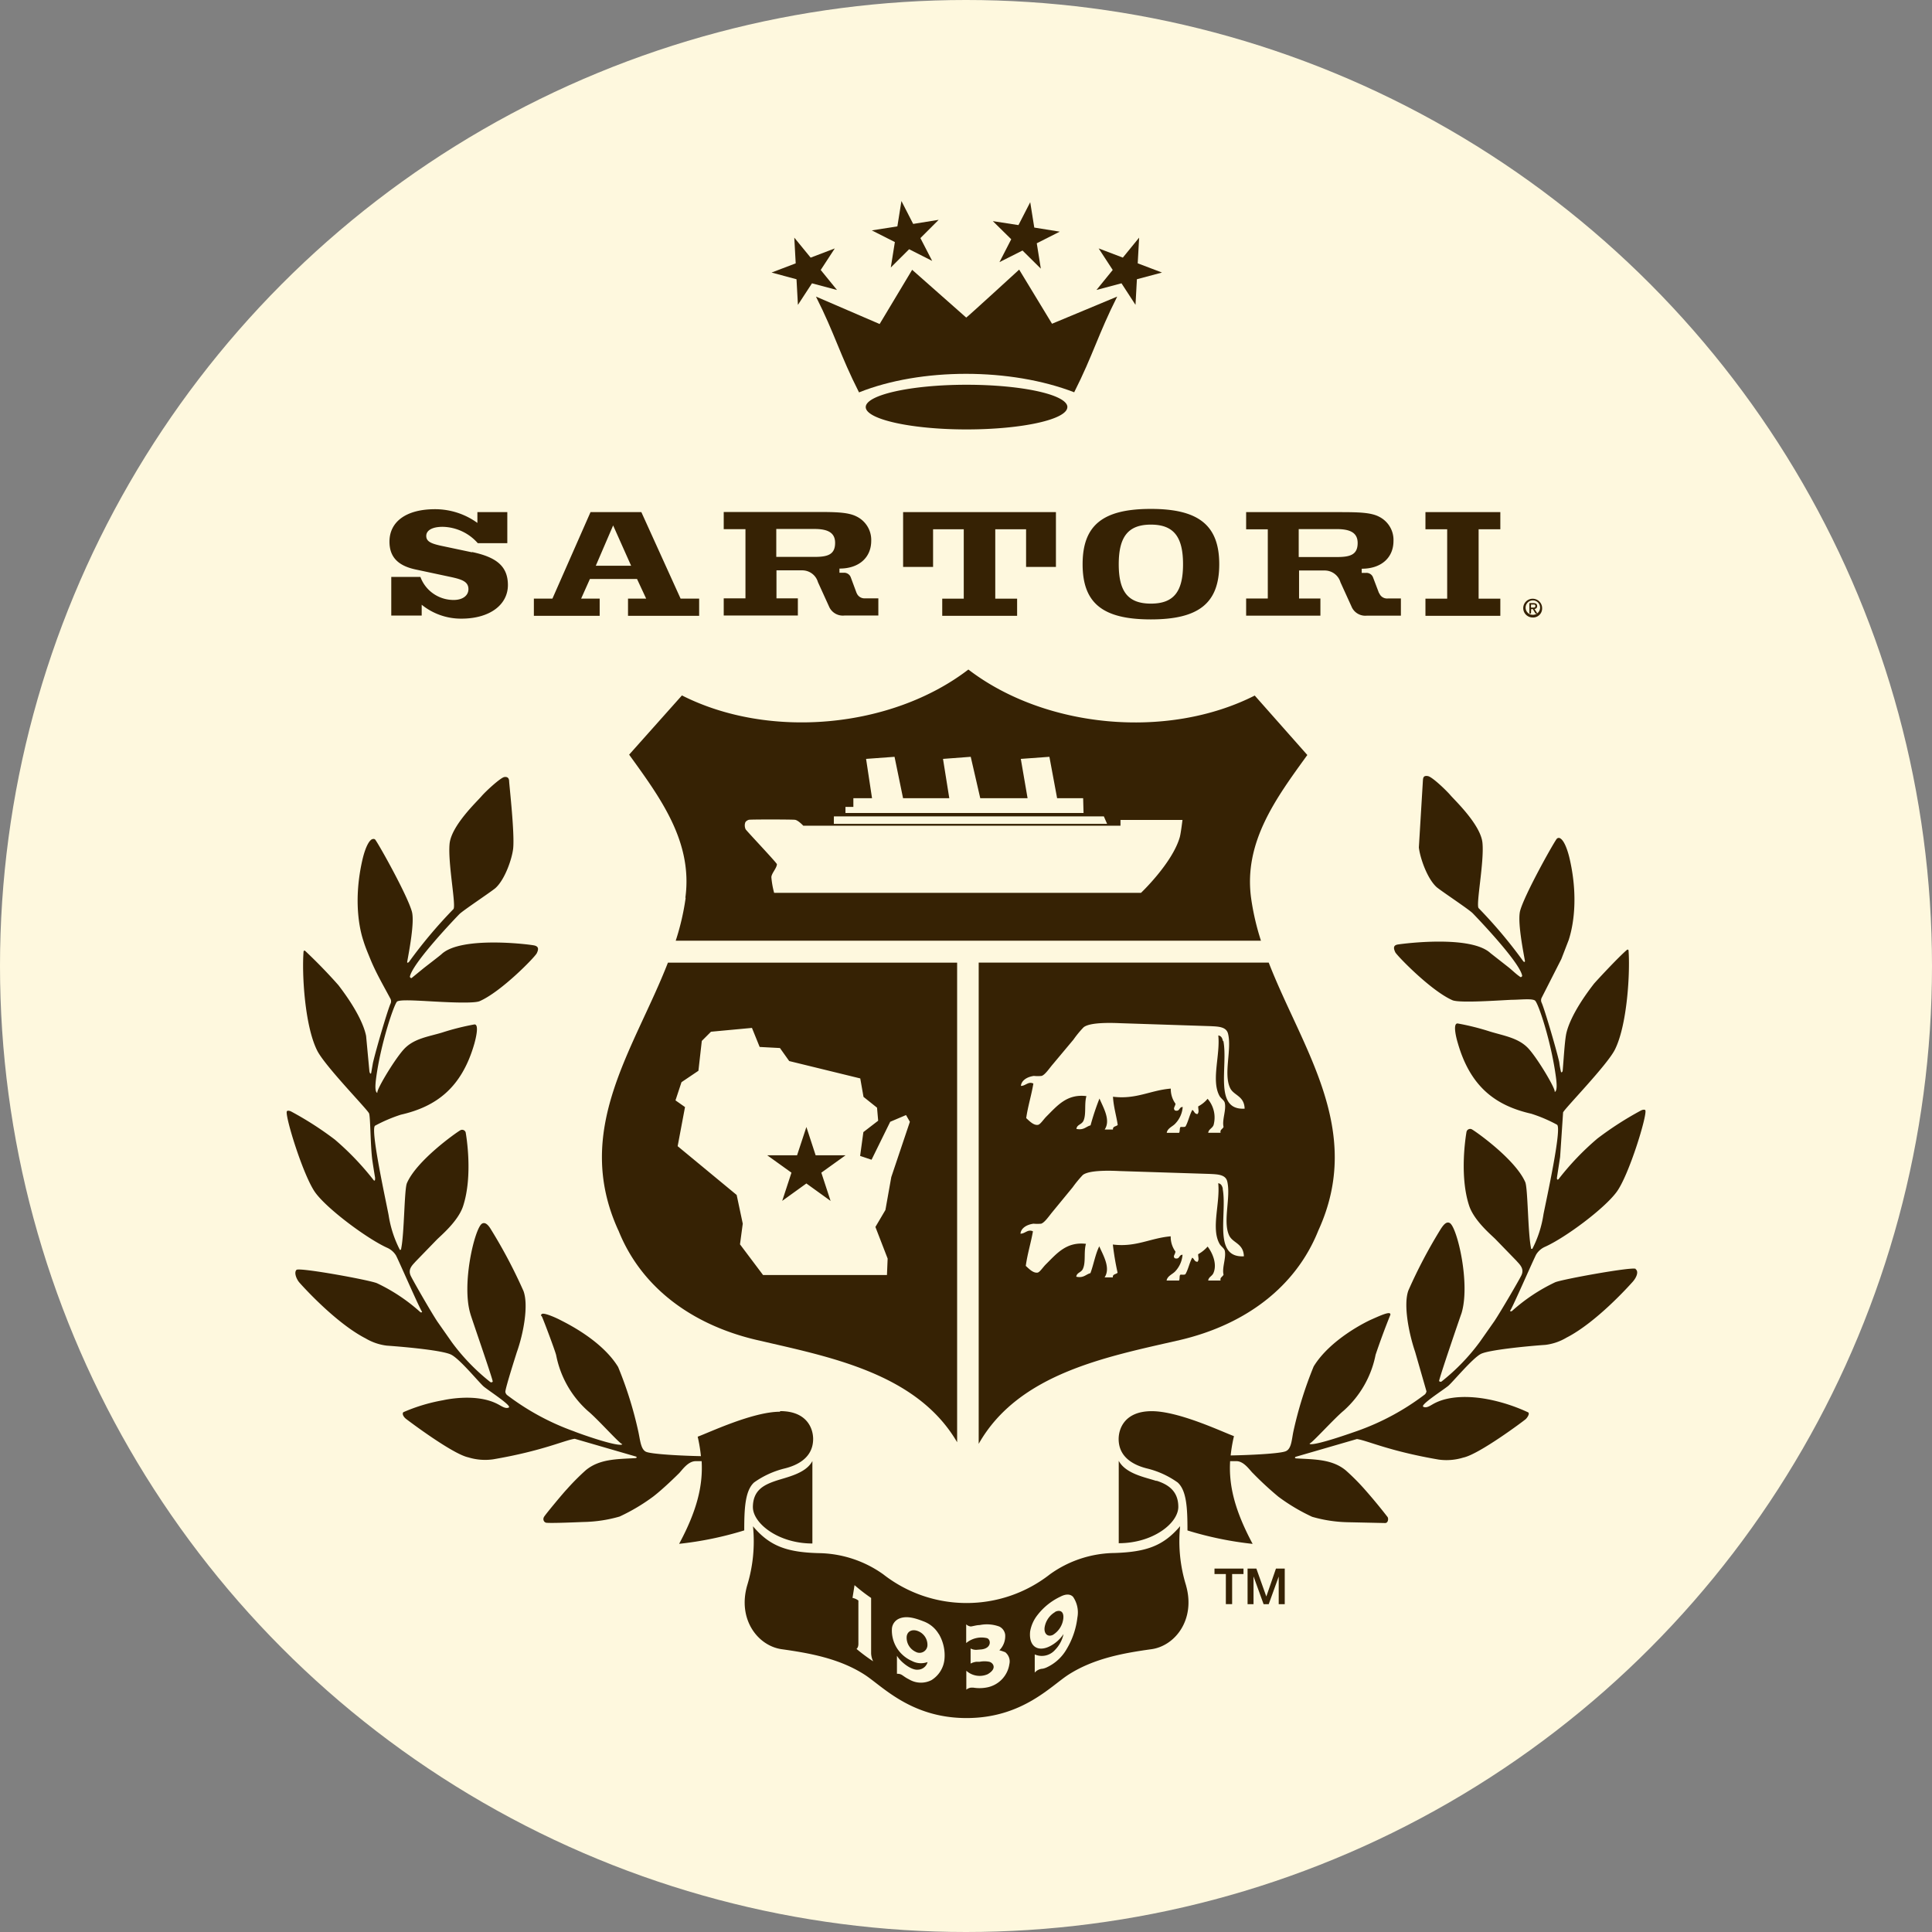
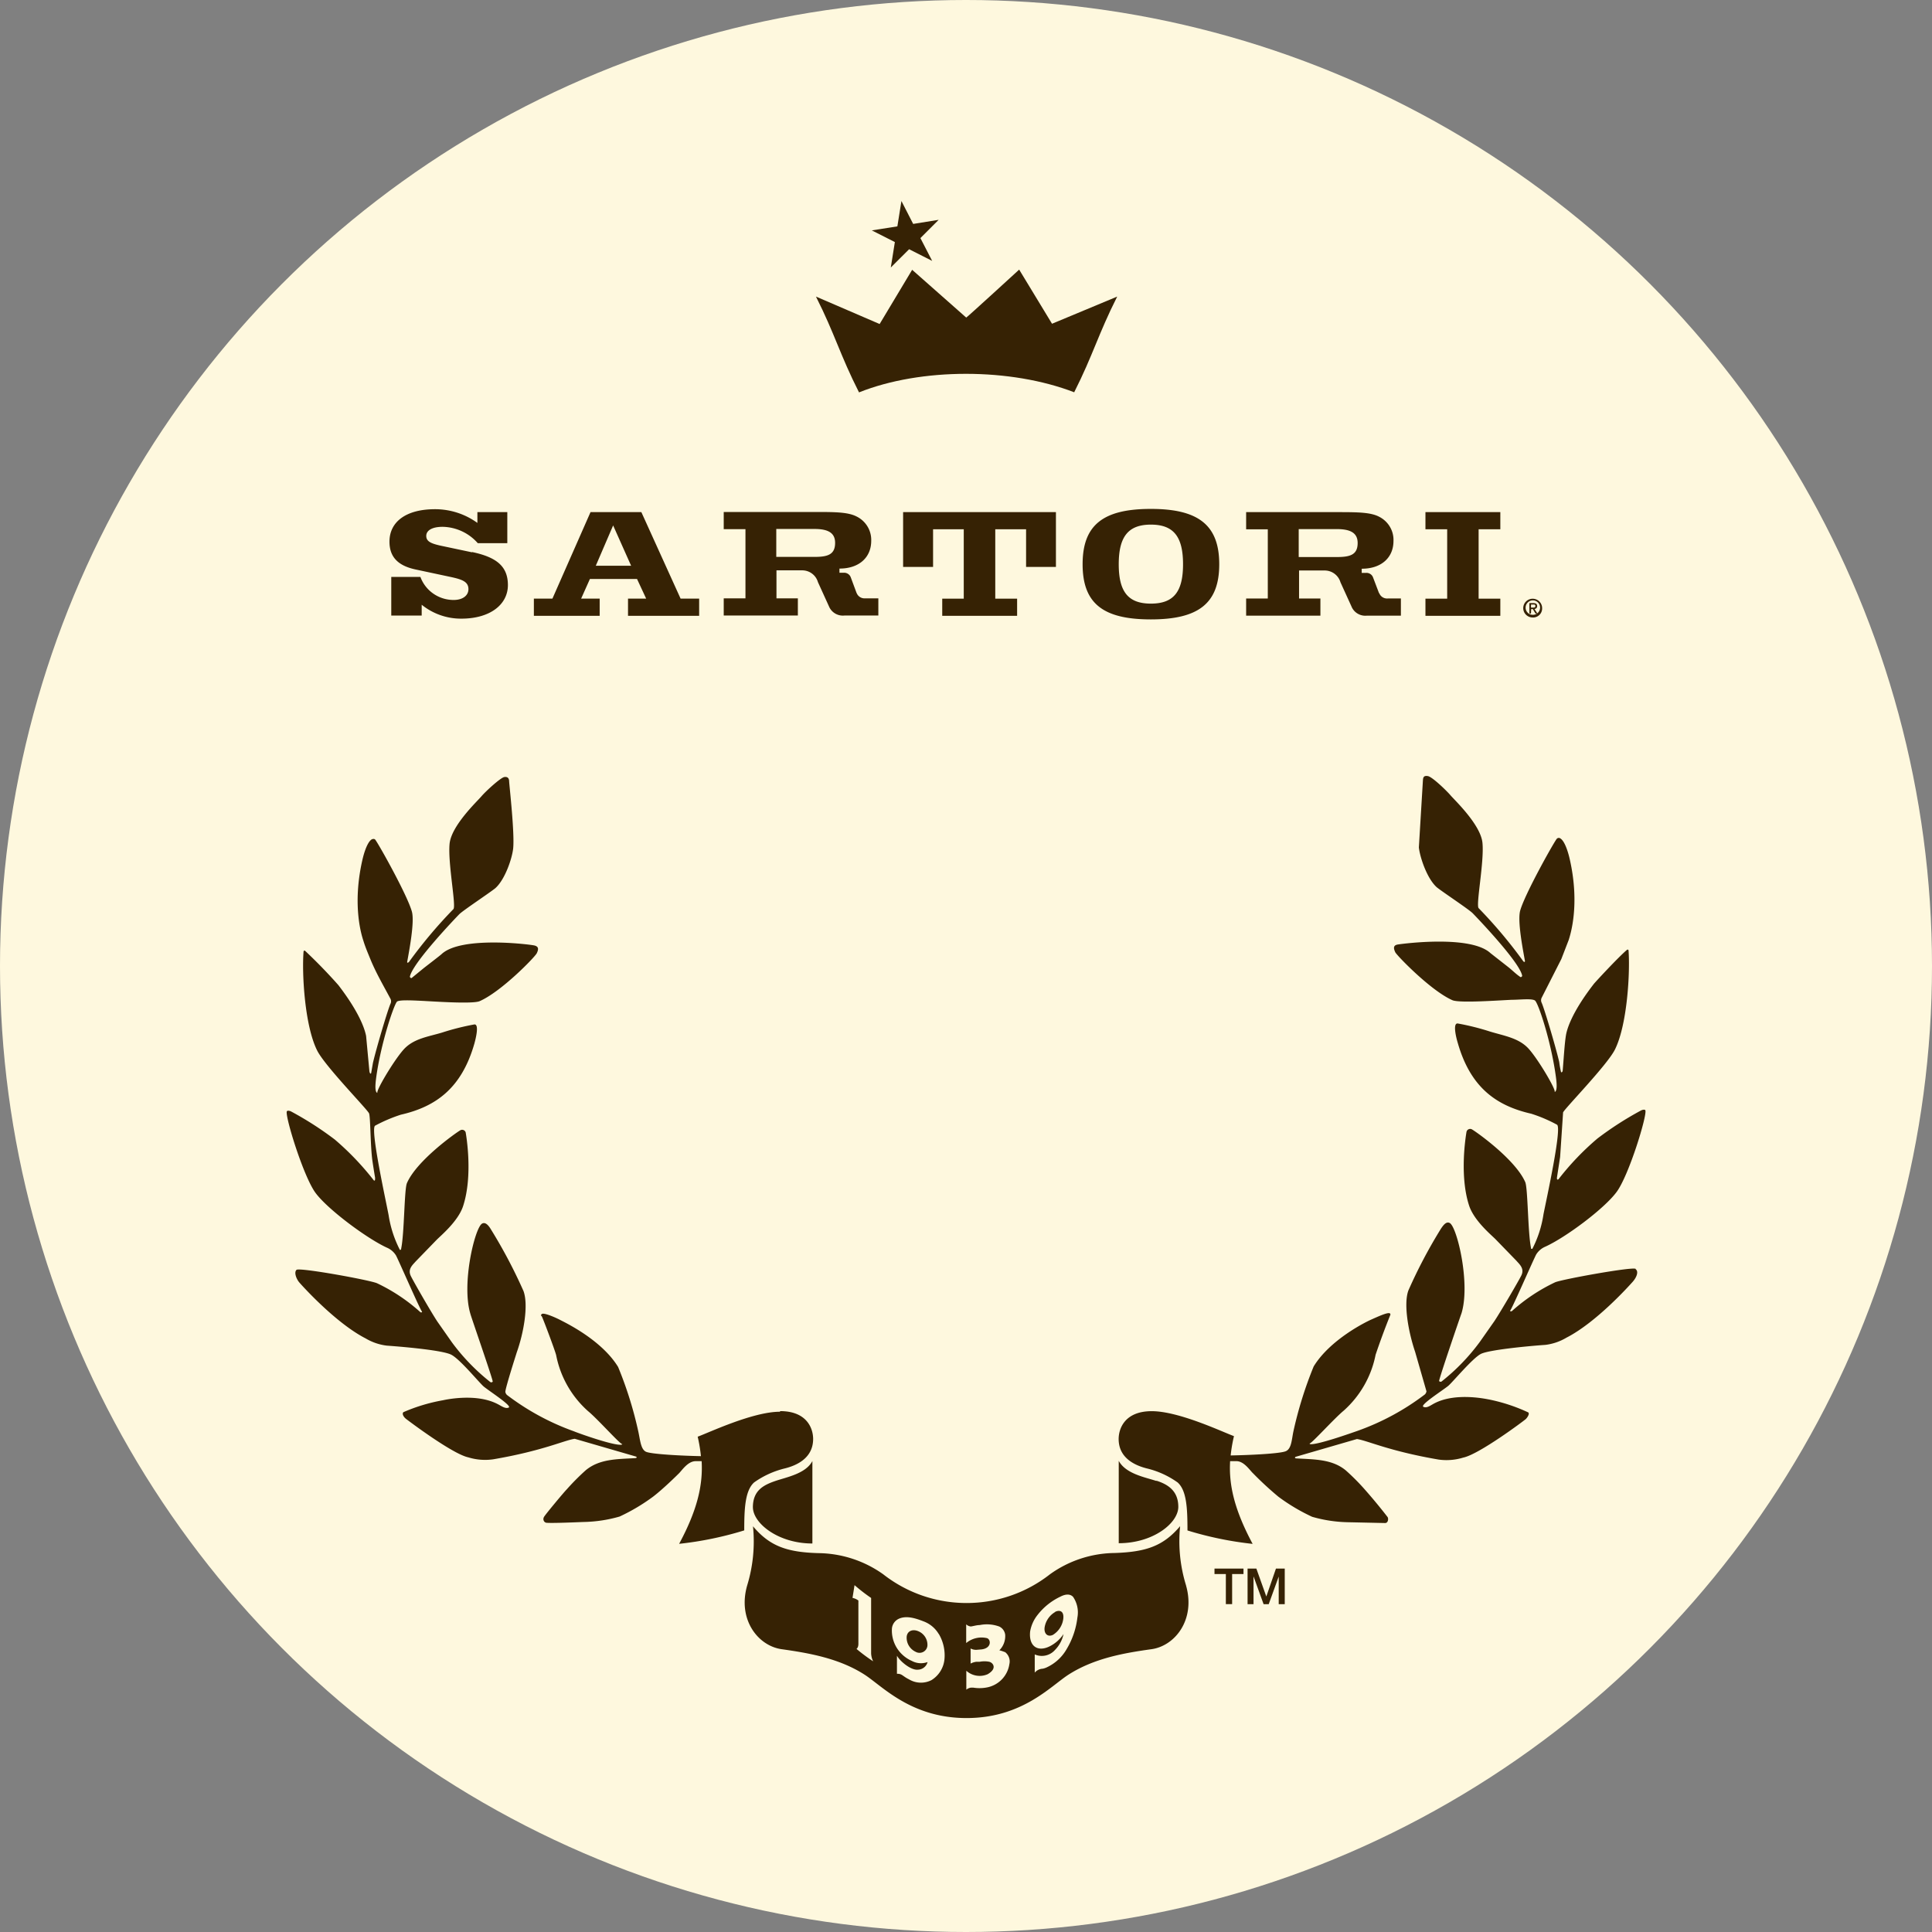
<svg xmlns="http://www.w3.org/2000/svg" width="100" height="100" fill-rule="evenodd">
  <rect width="100%" height="100%" fill="#808080" stroke="none" />
  <circle cx="50" cy="50" r="50" fill="#fef8de" />
  <g fill="#362204" fill-rule="nonzero">
    <path d="M55.615 20.31c-3.303-1.281-7.95-1.281-11.152 0-.987-1.945-1.246-3.011-2.229-4.959l3.296 1.42 1.683-2.806 2.799 2.473c.031 0 2.74-2.483 2.74-2.483l1.701 2.802 3.373-1.406c-.983 1.948-1.246 3.014-2.229 4.959m-8.94-9.908l.609 1.188 1.319-.212-.945.945.609 1.181-1.193-.604-.948.945.21-1.316-1.193-.604 1.323-.208.21-1.313h0z" />
-     <path d="M53.324 10.466l.21 1.313 1.319.212-1.19.601.21 1.313-.948-.938-1.193.601.609-1.184-.952-.938 1.326.205.609-1.184zm5.637 1.834l-.073 1.33 1.256.476-1.298.347-.073 1.326-.725-1.115-1.294.344.84-1.035-.728-1.115 1.252.476.844-1.035v.001zm-17.849 0l.847 1.035 1.249-.476-.728 1.115.843 1.035-1.295-.344-.728 1.115-.073-1.326-1.291-.347 1.249-.476-.073-1.33v-.001zm14.133 8.771c0 .639-2.337 1.156-5.22 1.156s-5.214-.528-5.214-1.156 2.334-1.156 5.217-1.156 5.22.517 5.22 1.156M35.489 46.475c-.105.752-.277 1.494-.514 2.216h30.292c-.234-.721-.405-1.461-.511-2.212-.392-2.906 1.312-5.188 2.911-7.4l-2.722-3.077c-4.517 2.288-10.847 1.698-14.822-1.347-3.971 3.045-10.308 3.632-14.826 1.34l-2.733 3.066c1.599 2.216 3.303 4.497 2.911 7.403l.014.01h0zm8.272-4.709h.409v-.451h.966l-.308-2.035 1.473-.108.441 2.143h2.393l-.325-2.035 1.435-.108.493 2.143h2.449l-.35-2.035 1.48-.108.399 2.143h1.347l.021.764H43.761v-.313h0zm-.598.49h13.972l.168.386H43.159l.003-.386zm-4.601.375c0-.104.115-.174.196-.198s2.225-.021 2.39 0 .43.306.43.306h16.418v-.299h3.209s-.084.695-.14.892c-.385 1.344-2.008 2.882-2.008 2.882H40.069a4.54 4.54 0 0 1-.143-.805c0-.198.28-.472.287-.677 0-.066-1.554-1.705-1.62-1.809-.041-.091-.054-.193-.035-.292m27.112 7.194H50.657v24.908c2.071-3.663 6.676-4.514 10.41-5.372 3.366-.788 5.994-2.726 7.17-5.671 2.383-5.208-.822-9.375-2.568-13.865h0zM63.3 61.553c-.028-.118-.07-.285-.245-.309.108 1.024-.378 2.326.063 3.125.073.143.238.229.276.365.084.368-.154.885-.063 1.243-.063.128-.192.135-.154.302h-.64c.021-.188.203-.219.273-.393.203-.476-.066-1.059-.304-1.364a1.82 1.82 0 0 1-.49.396c0 .174.059.271-.031.392-.171 0-.164-.156-.276-.212-.143.26-.203.601-.35.851-.045.045-.157.024-.245.028s-.035.229-.087.302h-.644c.045-.246.315-.323.458-.486a1.41 1.41 0 0 0 .367-.847c-.203 0-.129.257-.402.181-.112-.115.021-.181.035-.347-.166-.229-.252-.506-.245-.788-1.05.087-1.799.576-2.995.424a13.94 13.94 0 0 0 .245 1.458c-.07.09-.266.062-.245.243h-.427c.329-.497-.087-1.167-.276-1.608-.206.413-.29.941-.458 1.389-.241.063-.35.267-.732.184.028-.229.27-.208.35-.424.15-.348.031-.854.15-1.278-1.011-.115-1.505.497-2.075 1.063-.154.153-.312.406-.427.427-.227.035-.451-.201-.612-.348.087-.629.262-1.174.371-1.788-.262-.129-.409.125-.644.121.017-.264.29-.465.672-.517.132.012.264.012.396 0 .182-.056.409-.396.581-.604l1.05-1.278a6.04 6.04 0 0 1 .522-.635c.297-.243 1.256-.24 1.893-.208l4.675.149c.402.021.826.024.913.392.192.813-.235 2.049.091 2.778.185.417.745.41.77 1.094-1.624.09-.847-2.195-1.102-3.514l.021.042h0zm0-7.653c-.021-.118-.063-.281-.241-.306.105 1.021-.374 2.323.059 3.125.077.143.248.229.276.365.088.368-.15.882-.063 1.247-.063.129-.189.132-.154.302h-.64c.024-.191.203-.222.276-.396a1.48 1.48 0 0 0 .017-.72 1.49 1.49 0 0 0-.325-.644c-.134.162-.299.295-.486.393 0 .18.056.278-.035.396-.168 0-.164-.156-.269-.212-.147.26-.21.604-.35.851-.042.045-.157.028-.241.031s-.038.222-.094.302h-.64c.042-.25.315-.323.455-.49a1.38 1.38 0 0 0 .371-.847c-.206 0-.133.253-.399.181-.115-.115 0-.181.028-.347-.166-.228-.251-.504-.245-.785-1.05.083-1.799.573-2.992.42.031.538.172.965.245 1.458-.073.09-.263.062-.245.239h-.43c.332-.49-.087-1.16-.269-1.604a12.95 12.95 0 0 0-.462 1.389c-.245.066-.35.264-.732.184.028-.233.27-.212.368-.427.15-.348.031-.851.15-1.271-1.011-.122-1.505.493-2.078 1.063-.15.153-.308.403-.427.424-.224.042-.451-.202-.612-.348.091-.629.269-1.174.371-1.788-.262-.129-.406.125-.644.121.021-.264.29-.465.672-.517.133.014.266.014.399 0 .182-.056.406-.403.581-.604l1.067-1.275a5.3 5.3 0 0 1 .522-.635c.297-.247 1.256-.243 1.893-.215l4.671.153c.406.021.83.024.917.399.196.806-.235 2.042.094 2.778.178.42.742.41.763 1.094-1.62.094-.843-2.198-1.102-3.514m-22.835 8.289l1.253-.903 1.253.903-.479-1.462 1.253-.899h-1.547l-.479-1.465-.483 1.465h-1.543l1.253.899-.479 1.462h-.001zm-8.475 1.528c1.172 2.944 3.8 4.886 7.163 5.671 3.709.864 8.272 1.698 10.368 5.292V49.826H34.572c-1.75 4.497-4.948 8.654-2.565 13.862v-.003h0zm3.265-7.674l.875-.59.175-1.545.476-.476 2.12-.198.399.986 1.05.056.479.674 3.678.899.168.955.7.559.059.674-.766.59-.168 1.233.591.198.966-1.965.819-.348.199.348-.962 2.861-.304 1.705-.518.878.633 1.636-.035.851h-6.414l-1.193-1.587.143-1.07-.315-1.486-3.055-2.525.381-2.024-.493-.347.311-.941h0z" />
    <path d="M38.97 78.009c0 .83 1.302 1.882 3.079 1.882v-4.268c-.35.667-1.372.84-1.946 1.042s-1.134.476-1.134 1.354m20.886-1.365c-.574-.191-1.585-.365-1.949-1.042v4.264c1.781 0 3.083-1.042 3.083-1.882s-.556-1.17-1.134-1.354m-11.851 8.532c-.005.068-.027.134-.064.192a.41.41 0 0 1-.348.186.41.41 0 0 1-.197-.052c-.148-.069-.271-.181-.355-.321s-.121-.301-.111-.463c.031-.292.301-.406.595-.285.148.059.273.163.359.296a.76.76 0 0 1 .121.447h0zm6.613-1.736c-.146.085-.272.201-.367.341s-.157.298-.182.465c-.038.327.168.503.43.379a1.15 1.15 0 0 0 .368-.362 1.14 1.14 0 0 0 .171-.486c.035-.347-.147-.469-.42-.347v.01h0zm6.774-1.365c.497 1.757-.567 3.125-1.799 3.292-1.4.195-2.957.465-4.286 1.316-.924.594-2.4 2.247-5.277 2.247s-4.356-1.653-5.28-2.247c-1.323-.851-2.901-1.121-4.283-1.316-1.232-.17-2.295-1.535-1.795-3.292a7.78 7.78 0 0 0 .304-3.07c.857 1.014 1.729 1.344 3.398 1.389 1.202.016 2.37.4 3.345 1.097 2.534 1.98 6.091 1.98 8.625 0 .972-.702 2.139-1.088 3.342-1.104 1.673-.052 2.544-.382 3.398-1.389-.105 1.033 0 2.077.308 3.07v.007zm-16.201 3.91c-.061-.126-.095-.263-.101-.403v-2.868a9.25 9.25 0 0 1-.858-.663l-.105.66c.11.022.215.068.304.136v2.247c0 .198-.098.257-.098.257a8.92 8.92 0 0 0 .857.639v-.003h0zm3.398-1.406c-.176-.297-.449-.526-.773-.649-.385-.149-.858-.316-1.26-.153-.105.042-.197.111-.265.2s-.111.196-.123.307c-.024.352.062.704.246 1.005s.458.541.783.683c.124.067.261.107.401.117s.282-.01.414-.058a.52.52 0 0 1-.182.28c-.09.071-.2.112-.315.115-.35.042-.91-.41-1.088-.722v.934c.192 0 .231.042.413.167.067.045.137.086.21.121.354.214.793.23 1.162.042a1.44 1.44 0 0 0 .459-.453c.116-.183.189-.39.213-.606a2.17 2.17 0 0 0-.294-1.337v.007h0zm3.426.938c-.093-.038-.189-.07-.287-.094a1.04 1.04 0 0 0 .301-.809c-.012-.09-.046-.175-.099-.248a.55.55 0 0 0-.205-.172 1.86 1.86 0 0 0-1.015-.077c-.161 0-.35.063-.465.073-.088-.011-.17-.05-.234-.111v.969a1.24 1.24 0 0 1 1.05-.26c.231.035.301.528-.266.59l-.255.021c-.105.003-.208-.021-.301-.07v.781a.9.9 0 0 1 .304-.094h.171c.161-.031.326-.031.486 0 .196.042.441.347-.08.646a1.03 1.03 0 0 1-.578.072c-.195-.032-.377-.119-.524-.252v.979a.48.48 0 0 1 .231-.104h.136c.252.04.51.032.759-.024.283-.067.54-.216.736-.429s.324-.479.366-.766c.028-.116.02-.237-.021-.348s-.114-.209-.21-.28v.007h0zm3.52-2.868c-.105-.108-.308-.181-.654 0a3.25 3.25 0 0 0-1.176.944c-.199.249-.331.544-.385.858-.077.757.381 1.069.997.774a1.85 1.85 0 0 0 .732-.643 1.66 1.66 0 0 1-.441.823c-.127.145-.298.246-.486.287a.91.91 0 0 1-.563-.055v.941a.58.58 0 0 1 .182-.142c.07-.035.146-.055.224-.059.069-.013.136-.034.199-.063a2.3 2.3 0 0 0 1.05-.959 4.1 4.1 0 0 0 .553-1.628c.036-.189.033-.382-.008-.569s-.119-.365-.23-.521M40.37 73.071c-1.4 0-3.65 1.07-4.258 1.292a7.96 7.96 0 0 1 .168 1.007c-.955-.017-2.586-.101-2.848-.229s-.294-.583-.388-1.021c-.25-1.15-.601-2.276-1.05-3.365-.847-1.389-2.705-2.281-2.992-2.431s-.854-.389-.952-.313-.017.094 0 .136c.094.198.7 1.813.738 2.003a5.2 5.2 0 0 0 1.648 2.889c.497.406 1.676 1.736 1.771 1.705 0 .017-.017.031-.049.035-.416.045-2.176-.58-2.449-.694-1.247-.446-2.417-1.081-3.468-1.882-.045-.042-.075-.099-.084-.16 0-.205.574-1.986.591-2.045.35-.979.616-2.431.35-3.17-.489-1.102-1.052-2.17-1.687-3.195-.105-.177-.28-.41-.465-.295-.374.236-1.067 3.125-.598 4.667 0 .049 1.179 3.431 1.155 3.507-.014.019-.035.032-.059.036s-.048-.002-.067-.015c-.75-.593-1.417-1.283-1.984-2.052l-.752-1.073c-.35-.528-1.284-2.16-1.382-2.375-.161-.347.098-.559.262-.746l1.088-1.122c.224-.225 1.106-.958 1.361-1.736.518-1.58.164-3.646.133-3.82-.009-.028-.025-.053-.045-.074s-.046-.037-.073-.046a.19.19 0 0 0-.086-.01c-.029.003-.057.013-.082.029-.217.125-2.243 1.552-2.754 2.729-.14.32-.133 2.594-.297 3.383 0 0 0 .094-.07.069-.289-.562-.485-1.167-.581-1.792-.154-.816-.962-4.473-.7-4.632.426-.23.872-.421 1.333-.569 1.83-.417 3.149-1.389 3.804-3.674.063-.226.269-1.021 0-.997a12.96 12.96 0 0 0-1.669.42c-.721.219-1.484.306-2.001.889s-1.473 2.198-1.34 2.236c-.161-.024-.105-.514-.08-.719.234-1.83.952-3.924 1.095-4.014s.777-.056 1.186-.038c.609.028 2.684.18 3.076.024 1.127-.489 2.869-2.285 2.964-2.483s.112-.347-.126-.403-3.776-.5-4.797.444c-.042.049-.889.695-.945.743l-.612.5c-.027.003-.053-.008-.07-.029-.008-.01-.013-.023-.015-.036s0-.027.005-.039c.189-.739 2.358-3.004 2.547-3.198s1.582-1.115 1.865-1.347c.5-.441.871-1.532.927-2.063.077-.785-.182-3.091-.21-3.472 0-.139-.066-.253-.255-.219s-.952.729-1.179.997-1.561 1.521-1.648 2.462c-.094 1.004.35 3.205.199 3.375a24.59 24.59 0 0 0-2.309 2.747c-.021 0-.063.066-.087 0 .094-.531.399-2.084.245-2.622-.234-.837-1.655-3.382-1.883-3.702-.024-.042-.087-.08-.196-.031-.283.174-.465.986-.486 1.08-.539 2.382-.021 3.931.056 4.167.105.347.248.671.381 1 .29.695.654 1.316 1.025 2.011.035.077.035.166 0 .243-.129.267-.731 2.288-.913 3.073l-.091.524c-.031.063-.077 0-.091-.097l-.171-1.83c-.045-.205-.217-1.042-1.438-2.632a27.24 27.24 0 0 0-1.715-1.767c-.007-.007-.015-.011-.024-.014s-.019-.002-.028.002-.017.009-.022.017-.009.017-.009.026c-.091 1.111.052 3.819.7 5.118.392.799 2.621 3.07 2.691 3.264s.066 1.514.154 2.309c0 .045.105.716.157 1.018 0 .104 0 .187-.07.132-.599-.769-1.274-1.475-2.015-2.108-.717-.545-1.477-1.033-2.271-1.458-.136-.059-.199-.031-.213 0-.101.243.857 3.365 1.484 4.216s2.656 2.361 3.695 2.837a1.02 1.02 0 0 1 .465.393c.091.142 1.326 2.986 1.358 2.917-.017.066-.07.042-.091.028-.669-.604-1.422-1.107-2.236-1.493-.35-.163-4.031-.833-4.174-.695s0 .483.147.653 1.886 2.104 3.433 2.896a2.81 2.81 0 0 0 1.088.372c1.113.08 2.862.25 3.317.458s1.498 1.497 1.718 1.67c.301.243 1.456.99 1.284 1.076s-.385-.083-.574-.177c-1.141-.597-2.799-.205-2.838-.198-.702.124-1.387.33-2.04.615-.087.076 0 .243.133.347s2.407 1.82 3.226 1.993a2.96 2.96 0 0 0 1.284.101c2.565-.438 3.674-.983 4.223-1.063l3.17.92c.056.028.056.076-.052.083-.934.052-1.834.038-2.544.622-.348.312-.677.643-.987.993-.161.163-1.095 1.285-1.176 1.424s0 .292.129.306c.35.028 1.704-.035 1.946-.042a7.17 7.17 0 0 0 1.837-.281 9.91 9.91 0 0 0 1.75-1.042c.511-.396 1.169-1.042 1.323-1.195s.458-.625.858-.629h.315c.073 1.261-.238 2.556-1.165 4.278 1.143-.123 2.271-.355 3.37-.695 0-1.125.042-2.059.511-2.483.483-.344 1.029-.591 1.606-.729.507-.129 1.449-.479 1.449-1.521 0-.521-.301-1.441-1.708-1.441m44.282-7.362c-.143-.125-3.828.542-4.171.695-.815.386-1.57.889-2.239 1.493-.021 0-.073.038-.091-.028.031.069 1.267-2.778 1.361-2.92a1.03 1.03 0 0 1 .462-.389c1.05-.476 3.055-1.965 3.695-2.837s1.585-3.969 1.484-4.219c0-.028-.077-.059-.213 0a17.08 17.08 0 0 0-2.268 1.458c-.744.631-1.419 1.338-2.015 2.108-.08.056-.091-.028-.073-.132l.157-1.018.154-2.309c.073-.194 2.299-2.466 2.688-3.264.64-1.295.784-4.007.7-5.118 0-.009-.004-.019-.009-.026s-.013-.014-.022-.017-.019-.004-.028-.002-.018.007-.024.014c-.444.372-1.704 1.736-1.718 1.767-1.217 1.573-1.399 2.431-1.435 2.632-.077.444-.122 1.281-.171 1.83 0 .09-.063.128-.087.097-.041-.173-.073-.348-.094-.524-.182-.785-.784-2.806-.913-3.073-.017-.038-.026-.08-.026-.122s.009-.083.026-.121l1.022-2.011.385-.997c.073-.239.591-1.788.052-4.167-.021-.094-.203-.906-.487-1.08a.14.14 0 0 0-.05-.023c-.018-.004-.037-.005-.055-.002s-.036.009-.051.019-.029.022-.04.037c-.227.32-1.648 2.865-1.883 3.702-.154.552.154 2.084.248 2.622-.024.077-.07.021-.091 0-.701-.971-1.473-1.889-2.309-2.747-.15-.174.294-2.372.199-3.375-.087-.941-1.445-2.219-1.648-2.459s-.945-.959-1.175-1-.248.08-.259.219l-.21 3.472c.059.531.427 1.618.927 2.063.283.232 1.659 1.139 1.862 1.347s2.365 2.458 2.551 3.198c.005.012.007.026.005.039s-.007.026-.015.036-.019.019-.031.024-.026.007-.039.005c-.22-.146-.399-.33-.609-.5l-.948-.743c-1.022-.945-4.517-.489-4.794-.444s-.199.25-.129.403 1.837 1.993 2.964 2.483c.392.156 2.467 0 3.076-.024.409 0 1.011-.077 1.186.035s.861 2.188 1.095 4.018c.028.205.08.695-.08.719.133-.038-.833-1.681-1.34-2.24s-1.277-.667-2.001-.889c-.546-.176-1.104-.316-1.669-.417-.273-.024-.07.771 0 .997.654 2.295 1.973 3.257 3.807 3.674.462.147.908.337 1.333.569.266.159-.539 3.819-.7 4.632a5.75 5.75 0 0 1-.577 1.792c-.08.024-.073-.056-.073-.069-.161-.788-.158-3.063-.294-3.383-.514-1.177-2.537-2.604-2.757-2.729-.026-.015-.055-.024-.085-.025s-.06.003-.087.016a.19.19 0 0 0-.071.052c-.019.023-.033.05-.04.079-.031.177-.381 2.243.133 3.819.255.781 1.14 1.514 1.361 1.736l1.088 1.121c.154.18.423.396.262.747-.098.215-1.05 1.847-1.399 2.375l-.753 1.073a10.65 10.65 0 0 1-1.98 2.052c-.02.014-.045.019-.069.016s-.046-.017-.061-.036c-.024-.077 1.141-3.473 1.158-3.507.469-1.535-.224-4.431-.599-4.667-.189-.115-.35.118-.469.295-.634 1.025-1.197 2.092-1.683 3.195-.262.726.017 2.191.35 3.17l.588 2.045c-.009.06-.037.116-.08.159a12.81 12.81 0 0 1-3.471 1.882c-.287.101-2.047.726-2.449.695-.035 0-.049-.017-.049-.038.095.021 1.274-1.295 1.771-1.702.849-.761 1.427-1.774 1.645-2.889a37.9 37.9 0 0 1 .739-2.004c.017-.042.052-.108 0-.135-.098-.08-.648.18-.952.313s-2.141 1.042-2.992 2.431c-.447 1.09-.798 2.215-1.05 3.365-.091.437-.098.889-.388 1.021s-1.904.205-2.859.222a7.92 7.92 0 0 1 .171-1c-.609-.222-2.848-1.292-4.258-1.292s-1.711.92-1.711 1.441c0 1.042.941 1.389 1.452 1.521.577.137 1.121.385 1.603.729.469.424.507 1.358.507 2.483a17.98 17.98 0 0 0 3.373.695c-.927-1.736-1.239-3.018-1.165-4.282h.325c.399 0 .7.483.861.629a17.19 17.19 0 0 0 1.309 1.209 9.82 9.82 0 0 0 1.75 1.042 7.13 7.13 0 0 0 1.837.281l1.942.042c.15 0 .182-.212.129-.306a28.67 28.67 0 0 0-1.176-1.423c-.308-.351-.638-.682-.987-.993-.7-.583-1.609-.569-2.544-.622-.108 0-.108-.056-.052-.084l3.17-.92c.549.08 1.662.625 4.227 1.063a2.95 2.95 0 0 0 1.281-.104c.819-.17 3.149-1.914 3.229-1.99s.217-.278.129-.347c-.644-.301-1.322-.525-2.019-.667-.042 0-1.697-.399-2.838.198-.185.094-.395.271-.574.177s.983-.833 1.284-1.076c.22-.177 1.295-1.479 1.718-1.67s2.204-.379 3.321-.458c.384-.047.753-.174 1.085-.372 1.55-.792 3.261-2.702 3.433-2.896s.332-.514.147-.653M62.862 81.19h1.501v.281h-.588v1.559h-.325v-1.559h-.588v-.281h0zm1.712 0h.455l.514 1.441h.003l.497-1.441h.455v1.841h-.312v-1.42h-.003l-.514 1.42h-.266l-.514-1.42h-.007v1.42h-.308V81.19h0zM24.424 28.586l-1.644-.348c-.464-.107-.717-.211-.717-.498s.306-.472.848-.472c.346.007.686.086 1 .232a2.47 2.47 0 0 1 .818.614h1.529v-1.608H24.71v.56c-.636-.461-1.402-.709-2.19-.71-1.502 0-2.361.651-2.361 1.68 0 .814.464 1.256 1.374 1.445l1.697.362c.658.137 1.016.247 1.016.651 0 .325-.286.56-.766.56-.375.001-.742-.113-1.05-.327a1.81 1.81 0 0 1-.669-.865h-1.509v1.999h1.575v-.56c.58.47 1.305.724 2.052.72 1.499 0 2.41-.739 2.41-1.735s-.618-1.449-1.848-1.712m8.755-2.068h-2.63l-1.973 4.479h-.96v.889h3.406v-.889h-.96l.454-1.016h2.44l.473 1.016h-.94v.889h3.682v-.889h-.96l-2.032-4.479h0zm-2.358 2.777l.898-2.087.931 2.087h-1.828 0zm13.503 1.422l-.302-.814c-.025-.073-.073-.137-.137-.181s-.14-.068-.218-.066h-.234v-.215c1.042 0 1.644-.599 1.644-1.432a1.34 1.34 0 0 0-.19-.742c-.134-.224-.331-.405-.567-.521-.434-.225-1.105-.234-2.078-.234h-4.799v.889h1.125v3.581h-1.125v.889h3.837v-.889H40.19v-1.449h1.338c.183.002.361.061.506.171a.84.84 0 0 1 .302.438l.569 1.25a.77.77 0 0 0 .323.375.78.78 0 0 0 .486.104h1.749v-.889h-.677a.44.44 0 0 1-.271-.065c-.081-.051-.143-.126-.176-.215l.003.016h0zm-2.19-1.881H40.18v-1.445h1.973c.713 0 1.072.202 1.072.72 0 .615-.395.726-1.072.726h0zm4.593.521h1.552v-1.95h1.588v3.591h-1.114v.889h3.876v-.889h-1.131v-3.591h1.595v1.95h1.545v-2.838h-7.91v2.838zm12.826-3.004c-2.462 0-3.534.824-3.534 2.864s1.072 2.855 3.534 2.855 3.538-.827 3.538-2.855-1.082-2.864-3.538-2.864zm0 4.902c-1.177 0-1.664-.615-1.664-2.038s.487-2.051 1.664-2.051 1.664.625 1.664 2.051-.487 2.038-1.664 2.038zm11.81-.537l-.309-.814c-.025-.072-.073-.134-.136-.177s-.139-.066-.216-.063h-.237v-.215c1.043 0 1.644-.599 1.644-1.432.012-.26-.053-.517-.186-.741s-.329-.405-.564-.522c-.434-.225-1.108-.234-2.085-.234H64.5v.889h1.121v3.581H64.5v.889h3.844v-.889h-1.105v-1.449h1.341c.182.003.358.064.502.174s.249.262.3.435l.569 1.25c.063.156.175.287.32.373a.78.78 0 0 0 .483.105h1.756v-.889h-.678c-.095.008-.19-.014-.27-.065a.43.43 0 0 1-.174-.215l-.007.01h0zm-2.186-1.875h-1.973v-1.445h1.973c.713 0 1.078.202 1.078.72 0 .615-.398.726-1.078.726h0zm8.463-1.436v-.889h-3.876v.889h1.125v3.591h-1.125v.889h3.876v-.889h-1.124v-3.591h1.124zm1.684 4.566a.49.49 0 0 1-.459-.293.48.48 0 0 1-.031-.281c.018-.095.064-.182.132-.251a.49.49 0 0 1 .534-.109.49.49 0 0 1 .221.18c.054.08.083.175.082.271.002.064-.008.127-.031.186a.46.46 0 0 1-.103.159c-.045.045-.099.081-.158.105a.47.47 0 0 1-.187.034h0zm0-.886c-.052 0-.103.011-.15.032a.38.38 0 0 0-.125.089c-.071.076-.107.178-.101.281a.37.37 0 0 0 .077.199c.044.058.105.101.174.125s.143.027.214.01.135-.055.185-.108c.101-.109.128-.267.069-.403a.37.37 0 0 0-.138-.163c-.061-.04-.132-.061-.205-.061h0zm-.097.679h-.083v-.538h.204c.131 0 .197.045.197.155.001.019-.001.038-.008.056s-.016.034-.029.048a.14.14 0 0 1-.101.044l.152.236h-.101l-.138-.229h-.084l-.01.229h0zm.1-.305c.066 0 .126 0 .126-.085s-.063-.073-.117-.073h-.108v.158h.1 0z" />
  </g>
</svg>